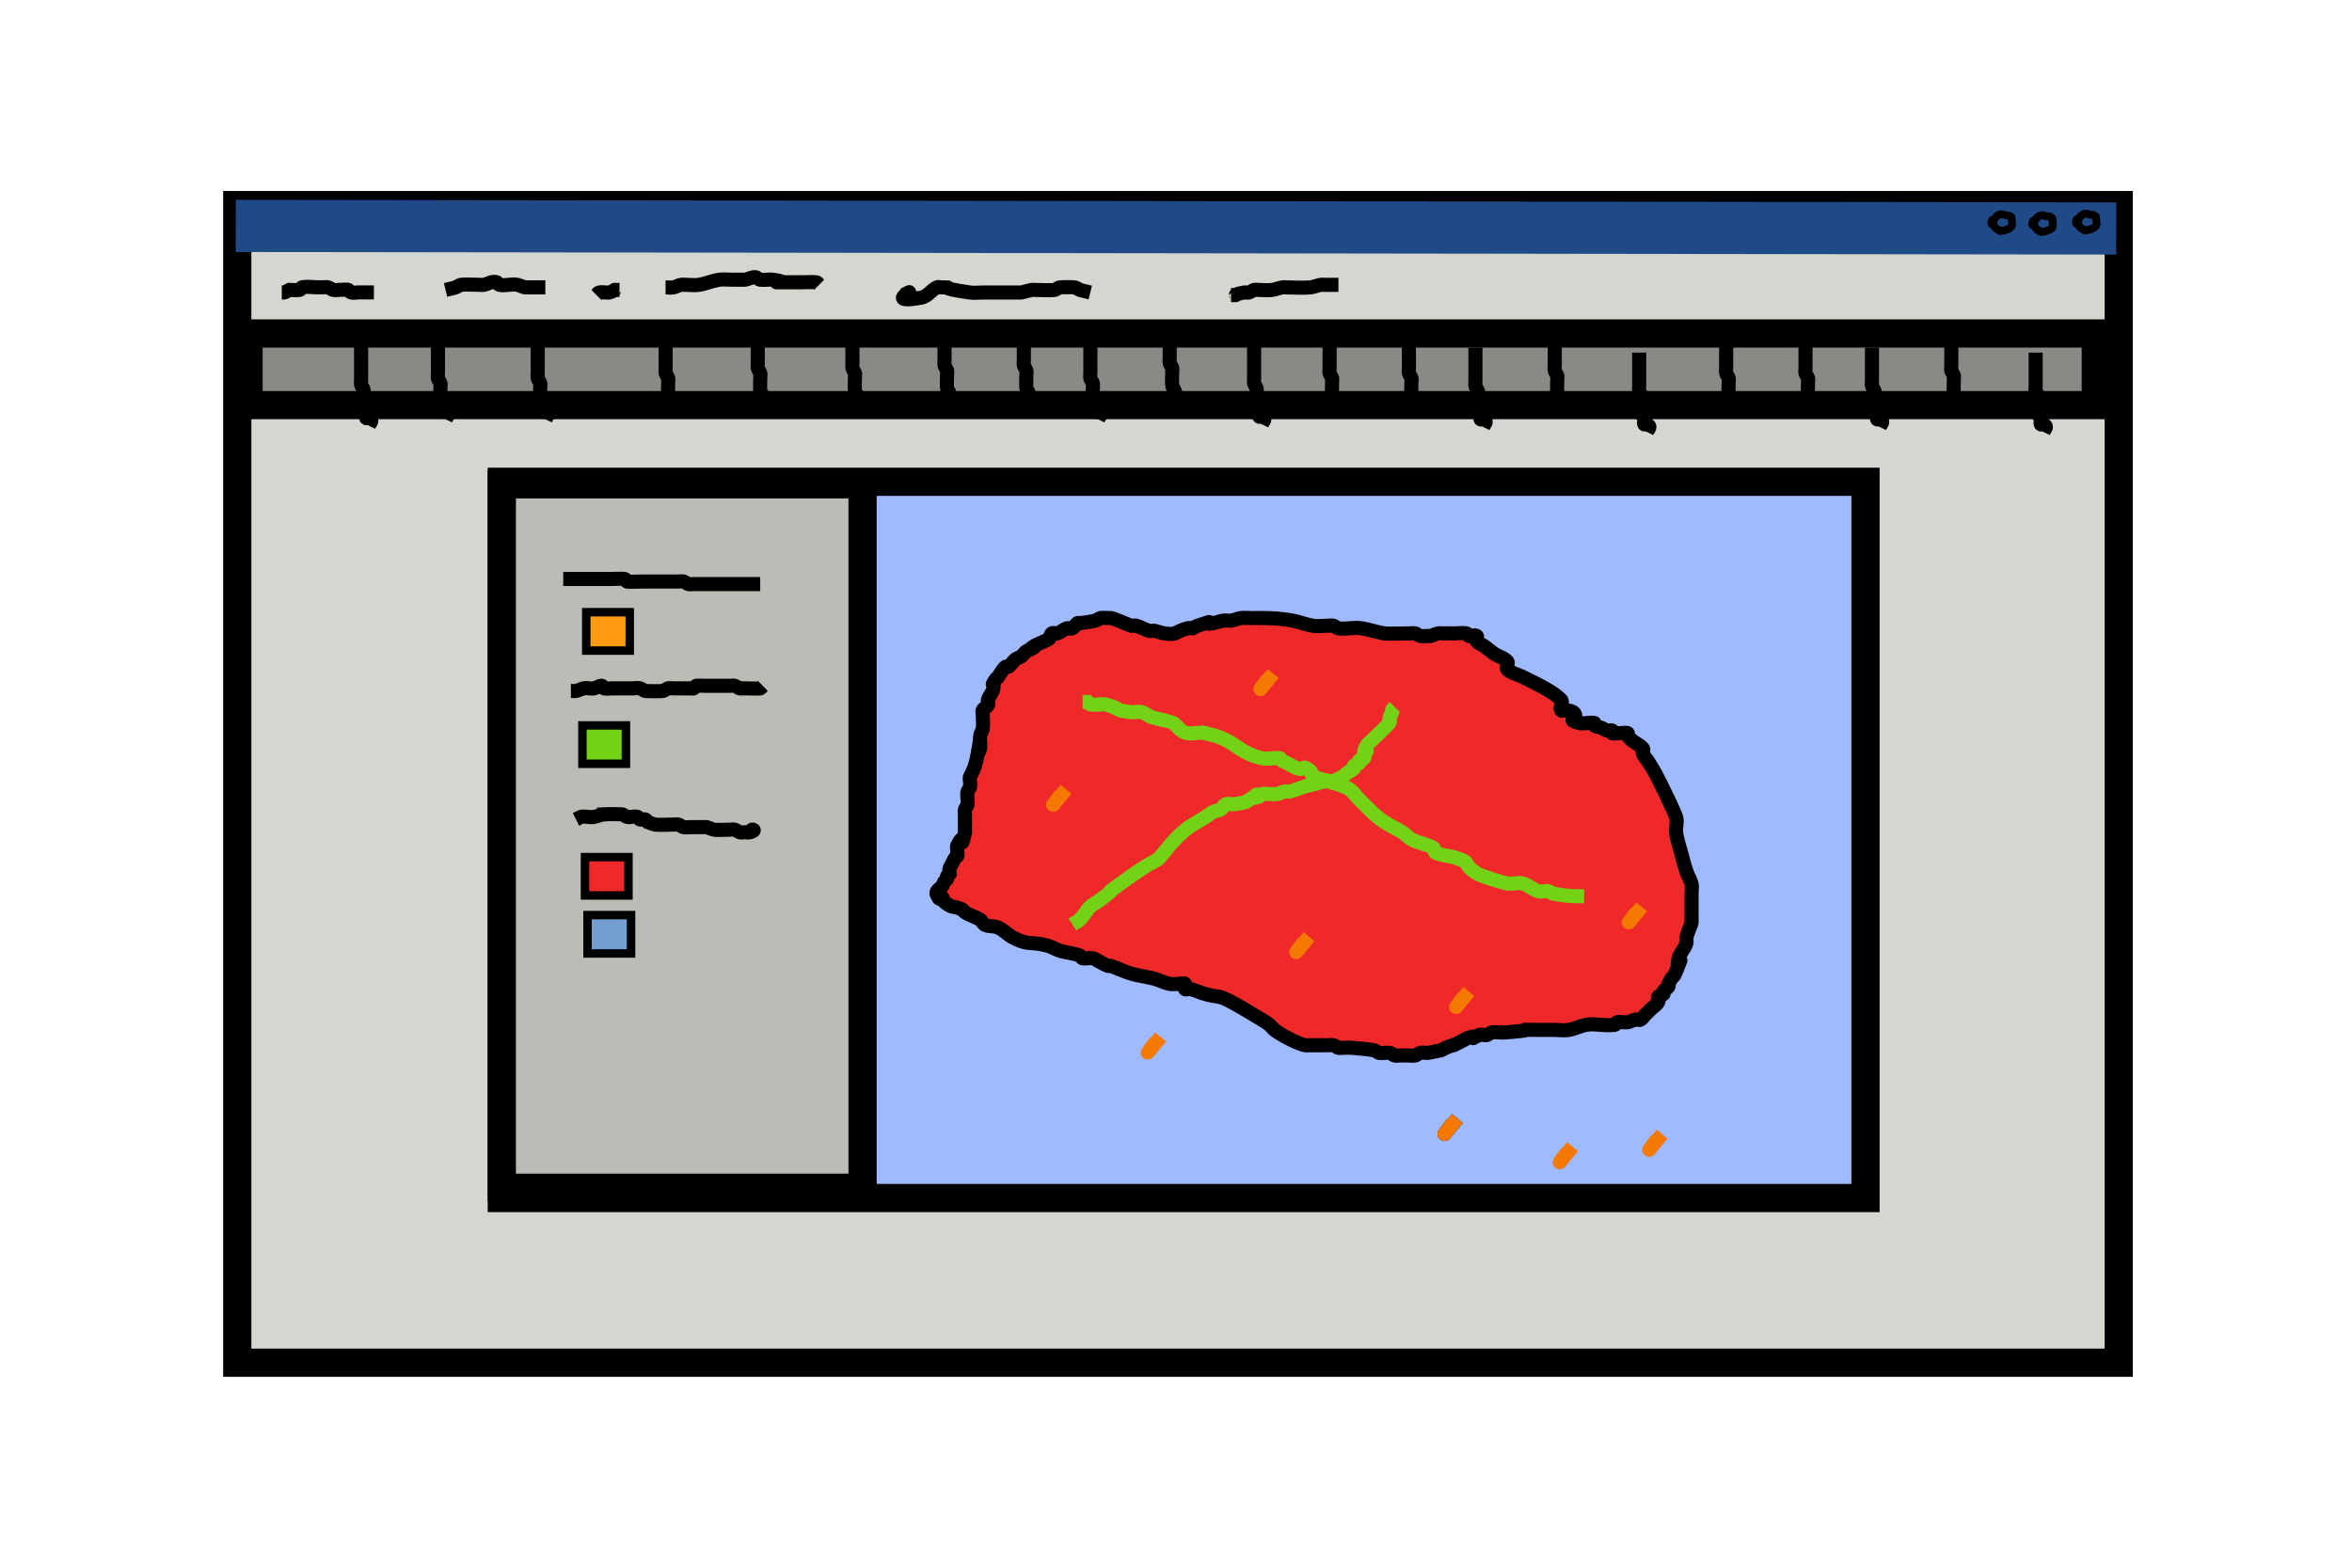
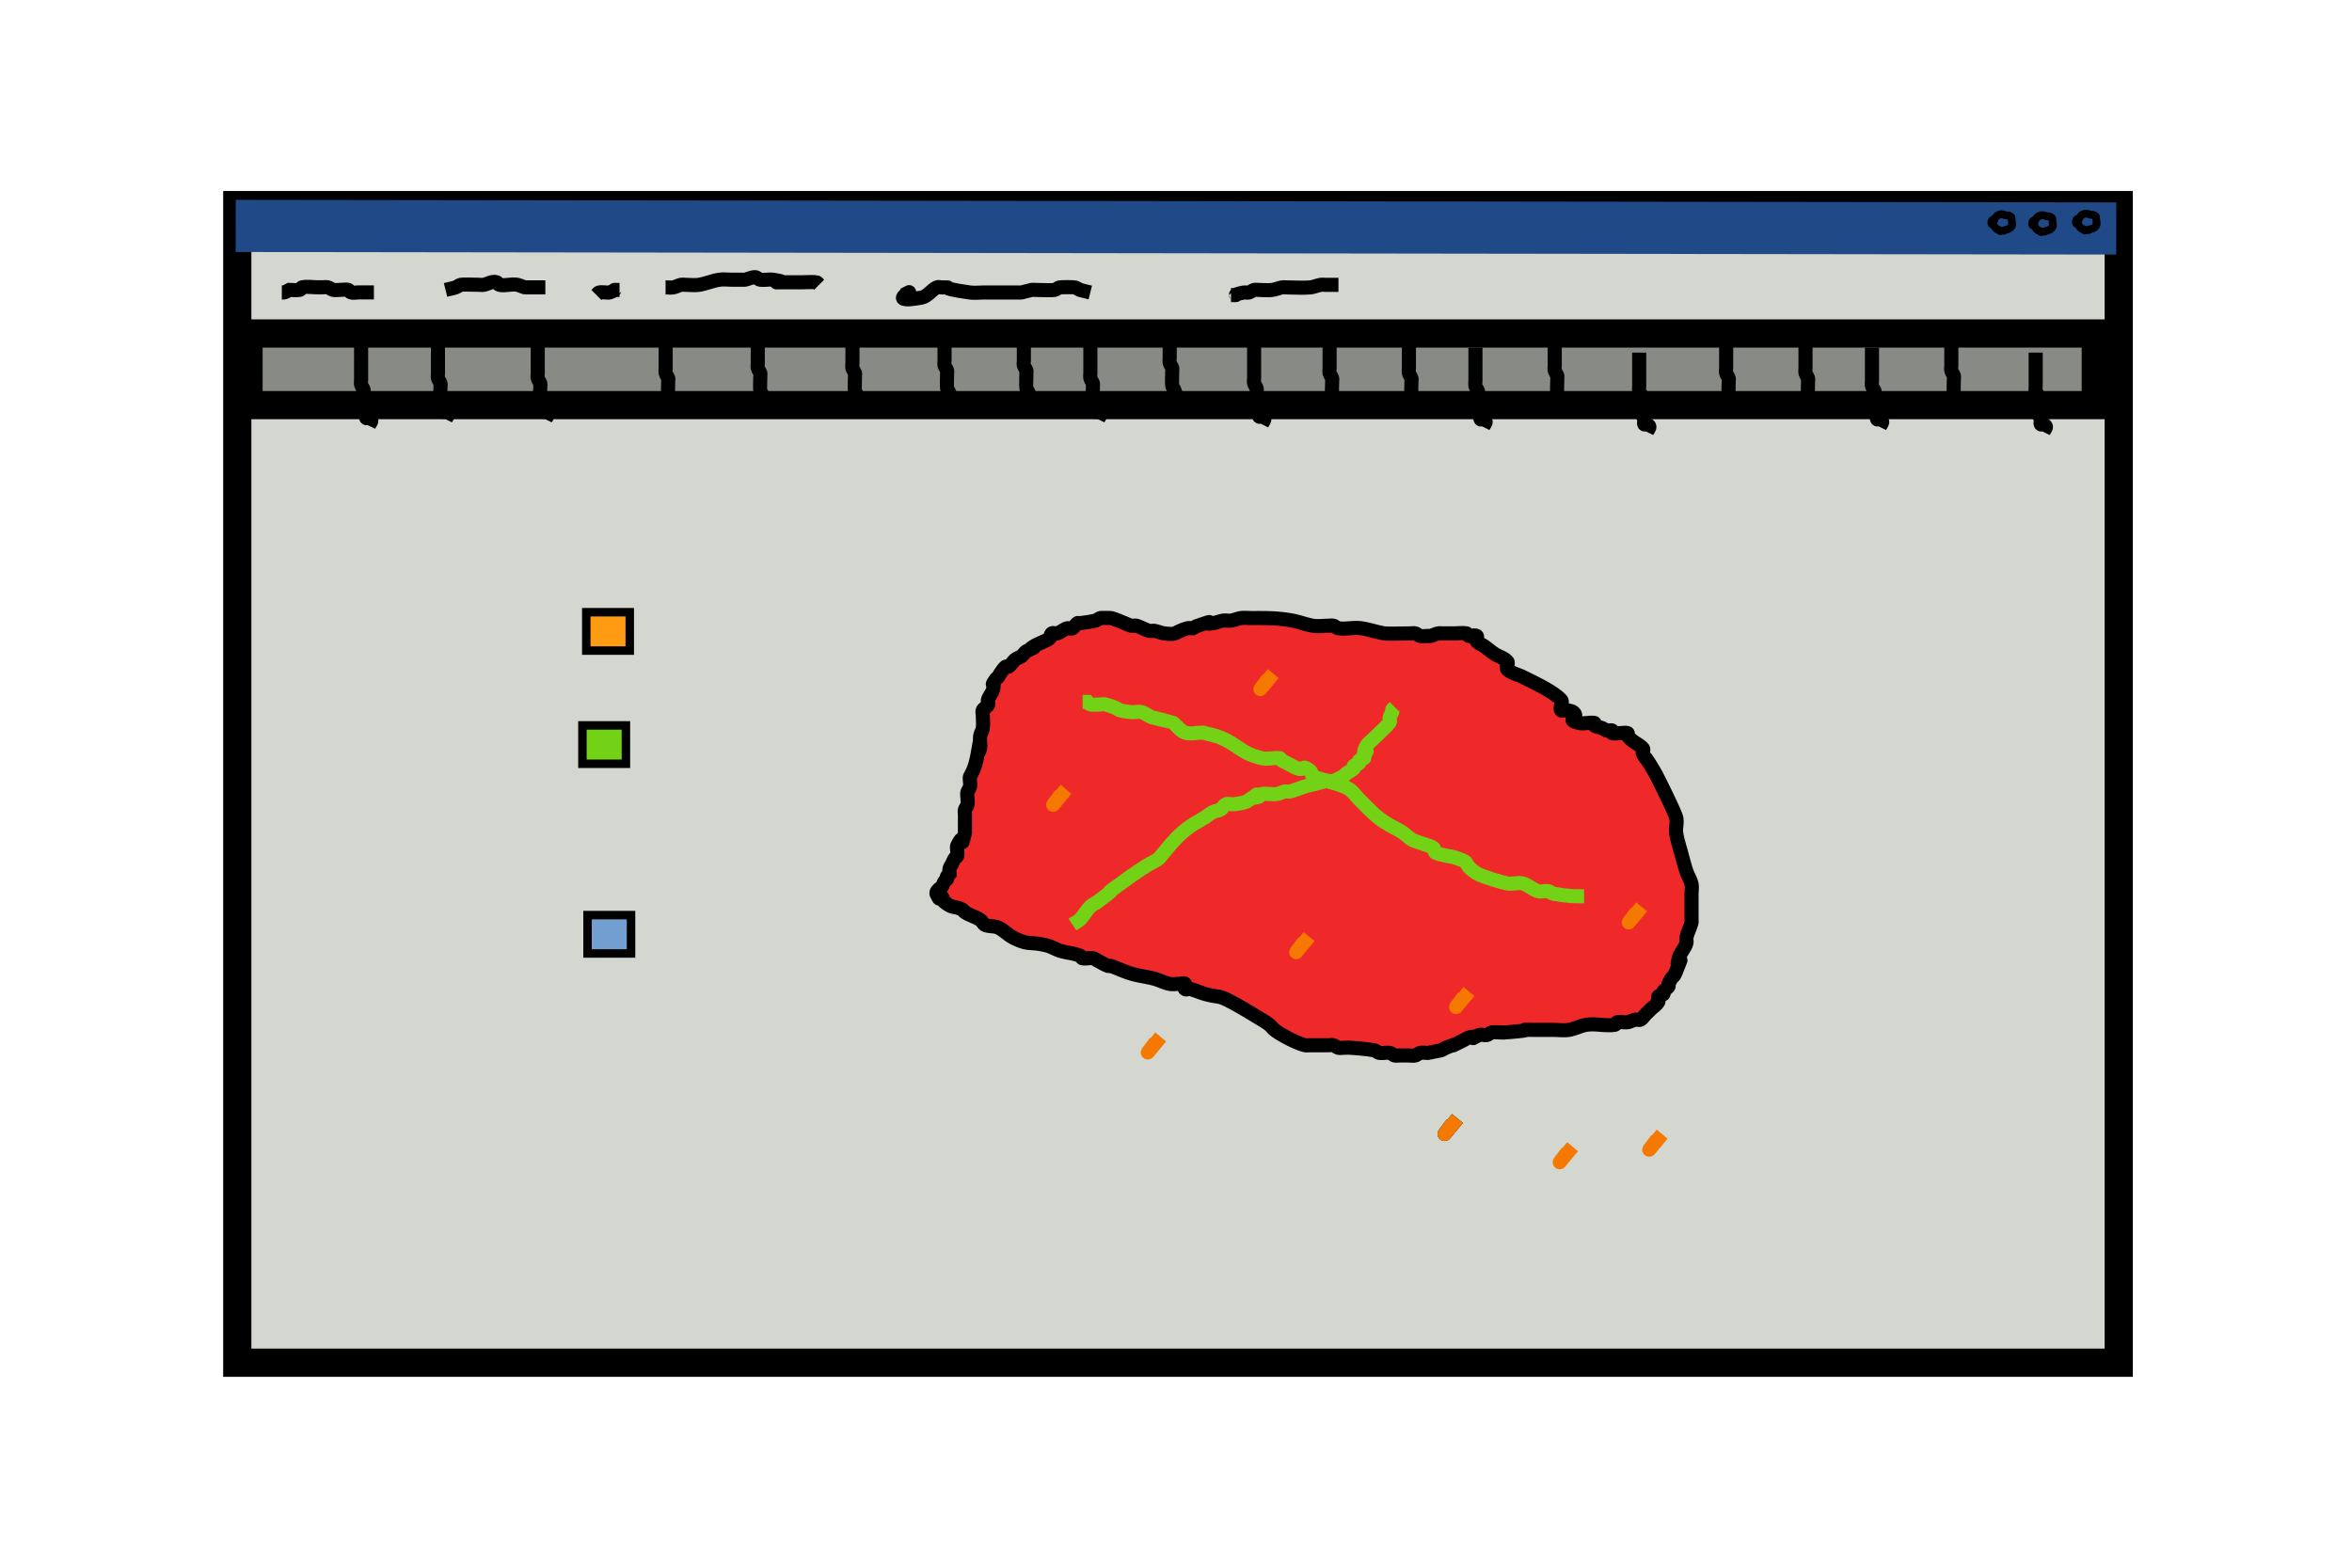
<svg xmlns="http://www.w3.org/2000/svg" viewBox="0 0 150 100">
  <path d="M36.573 60.272c.109 0 .22.021.326 0 .169-.034.321-.13.49-.163.107-.02.217 0 .326 0h.98c.108 0 .218.015.326 0 .274-.039.54-.129.815-.163.324-.041.653 0 .98 0h2.773c.109 0 .223-.034.327 0 .073.024.09.139.163.163.09.03.84 0 .979 0h1.958" stroke="#000" stroke-width=".899" fill="none" />
  <path stroke="#000" stroke-width="1.798" fill="#d3d7cf" d="M15.132 13.082h119.99v73.843H15.132z" />
-   <path stroke="#000" stroke-linecap="square" stroke-width="1.798" fill="#9fbafe" d="M32.004 30.732h86.97V76.42h-86.97z" />
  <path stroke="#000" stroke-linecap="square" stroke-width="1.798" fill="#888a85" d="M15.85 21.272h117.81v4.57H15.85z" />
  <path d="M23.03 22.092v2.122c0 .108-.026.22 0 .326.03.118.125.21.163.326.017.052 0 .109 0 .163 0 .17-.032.851 0 .98.03.117.134.208.163.326.027.105-.048.229 0 .326.025.05.115-.024.164 0 .299.15.118.252 0 .49M27.931 21.682v2.121c0 .11-.026.221 0 .327.03.118.125.21.163.326.017.052 0 .109 0 .163 0 .17-.032.851 0 .98.03.117.134.208.163.326.027.105-.048.229 0 .326.025.05.115-.024.164 0 .299.15.118.252 0 .49M34.295 21.682v2.121c0 .11-.026.221 0 .327.03.118.125.21.163.326.017.052 0 .109 0 .163 0 .17-.032.851 0 .98.03.117.134.208.163.326.027.105-.048.229 0 .326.025.05.115-.024.164 0 .299.15.118.252 0 .49M42.453 21.352v2.122c0 .108-.026.22 0 .326.03.118.125.21.163.326.017.052 0 .109 0 .163 0 .17-.032.851 0 .98.03.117.134.208.163.326.027.105-.048.229 0 .326.025.05.115-.024.164 0 .299.15.118.252 0 .49M48.327 21.032v2.121c0 .11-.026.221 0 .327.03.118.125.21.163.326.017.052 0 .109 0 .163 0 .17-.032.851 0 .98.03.117.134.208.163.326.027.105-.048.229 0 .326.025.05.115-.024.164 0 .299.15.118.252 0 .49M54.365 21.032v2.121c0 .11-.026.221 0 .327.03.118.125.21.163.326.017.052 0 .109 0 .163 0 .17-.032.851 0 .98.03.117.134.208.163.326.027.105-.048.229 0 .326.025.05.115-.024.164 0 .299.15.118.252 0 .49M60.239 20.862v2.122c0 .108-.026.22 0 .326.03.118.125.21.163.326.017.052 0 .109 0 .163 0 .17-.032.851 0 .98.03.117.134.208.163.326.027.105-.048.229 0 .326.025.05.115-.024.164 0 .299.15.118.252 0 .49M65.297 20.862v2.122c0 .108-.026.22 0 .326.03.118.125.21.163.326.017.052 0 .109 0 .163 0 .17-.032.851 0 .98.03.117.134.208.163.326.027.105-.048.229 0 .326.025.05.115-.024.164 0 .299.15.118.252 0 .49M69.539 21.682v2.121c0 .11-.026.221 0 .327.03.118.125.21.163.326.017.052 0 .109 0 .163 0 .17-.032.851 0 .98.03.117.134.208.163.326.027.105-.048.229 0 .326.025.05.115-.024.164 0 .299.15.118.252 0 .49M74.598 20.702v2.122c0 .108-.026.22 0 .326.03.118.125.21.163.326.017.052 0 .109 0 .163 0 .17-.032.851 0 .98.03.117.134.208.163.326.027.105-.048.229 0 .326.025.05.115-.024.164 0 .299.15.118.252 0 .49M79.982 22.002v2.121c0 .11-.026.221 0 .327.03.118.125.21.163.326.017.052 0 .109 0 .163 0 .17-.032.851 0 .98.03.117.134.208.163.326.027.105-.048.229 0 .326.025.05.115-.024.164 0 .299.15.118.252 0 .49M84.796 21.352v2.122c0 .108-.026.22 0 .326.03.118.125.21.163.326.017.052 0 .109 0 .163 0 .17-.032.851 0 .98.03.117.134.208.163.326.027.105-.048.229 0 .326.025.05.115-.024.164 0 .299.15.118.252 0 .49M89.854 21.352v2.122c0 .108-.026.22 0 .326.03.118.125.21.163.326.017.052 0 .109 0 .163 0 .17-.032.851 0 .98.03.117.134.208.163.326.027.105-.048.229 0 .326.025.05.115-.024.164 0 .299.15.118.252 0 .49M94.097 22.172v2.121c0 .11-.026.221 0 .327.03.118.125.21.163.326.017.052 0 .109 0 .163 0 .17-.032.851 0 .98.03.117.134.208.163.326.027.105-.048.229 0 .326.025.05.115-.024.164 0 .299.15.118.252 0 .49M99.155 21.192v2.122c0 .108-.026.22 0 .326.03.118.125.21.163.326.017.052 0 .109 0 .163 0 .17-.032.851 0 .98.03.117.134.208.163.326.027.105-.048.229 0 .326.025.049.115-.024.164 0 .299.15.118.252 0 .49M104.54 22.492v2.121c0 .11-.026.221 0 .327.03.118.125.21.163.326.017.052 0 .109 0 .163 0 .17-.032.851 0 .98.03.117.134.208.163.326.027.105-.048.229 0 .326.025.05.115-.024.164 0 .299.15.118.252 0 .49M110.087 21.352v2.122c0 .108-.026.22 0 .326.03.118.125.21.163.326.017.052 0 .109 0 .163 0 .17-.032.851 0 .98.03.117.134.208.163.326.027.105-.048.229 0 .326.025.05.115-.024.164 0 .299.15.118.252 0 .49M115.147 21.352v2.122c0 .108-.026.22 0 .326.03.118.125.21.163.326.017.052 0 .109 0 .163 0 .17-.032.851 0 .98.03.117.134.208.163.326.027.105-.048.229 0 .326.025.05.115-.024.164 0 .299.15.118.252 0 .49M119.387 22.172v2.121c0 .11-.026.221 0 .327.03.118.125.21.163.326.017.052 0 .109 0 .163 0 .17-.032.851 0 .98.03.117.134.208.163.326.027.105-.048.229 0 .326.025.05.115-.024.164 0 .299.15.118.252 0 .49M124.447 21.192v2.122c0 .108-.026.22 0 .326.03.118.125.21.163.326.017.052 0 .109 0 .163 0 .17-.032.851 0 .98.03.117.134.208.163.326.027.105-.048.229 0 .326.025.049.115-.024.164 0 .299.15.118.252 0 .49M129.827 22.492v2.121c0 .11-.026.221 0 .327.03.118.125.21.163.326.017.052 0 .109 0 .163 0 .17-.032.851 0 .98.03.117.134.208.163.326.027.105-.048.229 0 .326.025.05.115-.024.164 0 .299.15.118.252 0 .49" stroke="#000" stroke-width=".899" fill="none" />
-   <path stroke="#000" stroke-linecap="square" stroke-width="1.798" fill="#babdb6" d="M32.004 30.892h23.007v44.872H32.004z" />
-   <path d="M35.92 36.932h2.937c.139 0 .89-.03.98 0 .072.024.09.14.162.163.09.03.84 0 .98 0h2.284c.109 0 .22-.026.326 0 .118.03.208.134.326.164.106.026.218 0 .327 0h4.242M36.41 44.072c.109 0 .22.021.326 0 .169-.034.323-.121.49-.163.202-.05.45.041.653 0 .168-.034.317-.163.489-.163.077 0 .089.145.163.163.159.04.327 0 .49 0h1.305c.163 0 .331-.04.49 0 .118.03.208.134.326.163.094.024 1.048.024 1.142 0 .118-.029.209-.133.327-.163.105-.026.217 0 .326 0h1.142c.054 0 .115.024.163 0 .069-.034.095-.129.163-.163.037-.018.614 0 .653 0H46.527c.108 0 .22-.026.326 0 .118.03.21.125.326.163.052.017.109 0 .163 0h.327c.094 0 .756.03.816 0 .068-.034.108-.109.163-.163M36.736 52.272c.109-.054.208-.133.326-.163.257-.064.556.052.816 0 .22-.044.432-.126.653-.163a14.021 14.021 0 011.142 0c.118.029.208.134.326.163.211.053.447-.069.653 0 .073.024.09.139.163.163.104.034.223-.034.327 0 .073.024.108.11.163.163.163.054.32.135.49.164.22.037.871 0 1.141 0 .11 0 .221-.026.327 0 .118.03.207.139.326.163.16.032.327 0 .49 0h.816c.054 0 .11-.014.163 0 .167.042.32.13.49.163.161.032.859 0 .978 0 .109 0 .221-.026.327 0 .118.029.21.125.326.163.103.034.218 0 .326 0 .109 0 .223.034.327 0 .605-.201-.2-.163.326-.163" stroke="#000" stroke-width=".899" fill="none" />
  <path stroke="#000" stroke-linecap="square" stroke-width=".54" fill="#ff9a13" d="M37.389 39.052h2.774V41.5h-2.774z" />
  <path stroke="#000" stroke-linecap="square" stroke-width=".54" fill="#73d216" d="M37.144 46.272h2.774v2.448h-2.774z" />
-   <path stroke="#000" stroke-linecap="square" stroke-width=".54" fill="#ef2929" d="M37.307 54.672h2.774v2.448h-2.774z" />
  <path stroke="#000" stroke-linecap="square" stroke-width=".54" fill="#729fcf" d="M37.471 58.372h2.774v2.448h-2.774z" />
  <path d="M62.354 48.072c.292-.37.093-.72.163-1.142.028-.17.142-.319.163-.49.034-.27 0-.543 0-.815 0-.109-.048-.23 0-.327.07-.137.258-.188.327-.326.048-.097-.027-.22 0-.326.044-.179.281-.474.326-.653.141-.565-.207-.098.163-.653.043-.064.117-.101.163-.163.025-.033.341-.578.49-.652.048-.024.118.03.163 0 .192-.128.298-.362.49-.49.1-.067.225-.096.326-.163.075-.05.251-.276.326-.326 1.183-.592-.258.171.49-.327.18-.12.866-.377.979-.49.086-.085.062-.258.163-.326.09-.06.22.026.326 0 .236-.059.417-.267.653-.326.106-.026.229.049.326 0 .138-.07.199-.241.327-.326.045-.03.109.01.163 0 .327-.047.658-.083.979-.164.118-.029.21-.124.326-.163.053-.017.65 0 .653 0 .337.068 1.062.42 1.305.49.105.03.222-.03.327 0 .281.08.534.246.816.326.104.03.219-.018.326 0 .221.037.43.136.653.163.868.109.554-.065 1.468-.326.105-.03.218 0 .326 0 .11-.054.211-.125.327-.163 1.514-.505.061-.01.979-.163.221-.037.43-.132.652-.164.162-.023.328.023.49 0 .222-.032.43-.135.653-.163.216-.027.435 0 .652 0 .938 0 1.658-.016 2.611.163.44.083.863.253 1.305.327.322.054.653 0 .98 0 .108 0 .22-.026.326 0 .118.03.206.146.326.163.485.069.985-.074 1.469 0 .495.076.973.25 1.468.326.22.034 1.384 0 1.632 0 .109 0 .22-.026.326 0 .118.03.207.14.327.163.16.032.326 0 .489 0 .054 0 .11.014.163 0 .167-.042.321-.13.49-.163.106-.02.217 0 .326 0h.653c.272 0 .547-.045.816 0 .076.012.088.145.163.163.158.04.354-.09.49 0 .09.06-.066.24 0 .327.117.157.33.212.489.326.221.158.426.339.652.49.264.176.613.246.816.49.105.125-.115.373 0 .489.258.258.653.326.98.49.705.352 1.964.93 2.447 1.468.146.161-.097.458 0 .652.049.097.22-.02.326 0 .169.034.368.042.49.164.355.355-.58.426.326.652.317.08.657-.054.98 0 .053.01-.046.133 0 .163.142.095.329.1.489.164.113.045.208.133.326.163.106.026.23-.05.326 0 .049.024-.048.139 0 .163.147.073.833-.073.98 0 .048.024-.03.118 0 .163.085.128.208.228.326.326.209.175.483.278.652.49.068.085-.04.225 0 .326.073.182.223.324.327.49.168.269.339.536.49.816.212.395 1.202 2.39 1.305 2.774.084.315-.046.656 0 .979.063.444.21.872.326 1.305.102.383.201.767.326 1.142.093.278.263.53.327.816.047.212 0 .435 0 .653V58.678c0 .054.013.11 0 .164-.084.333-.26.641-.327.979-.02.106.027.22 0 .326-.08.324-.408.655-.49.979-.29 1.162.495-.827-.162.816-.245.61-.107.05-.49.816-.024.049.03.118 0 .163-.085.128-.24.198-.326.326-.03.045.038.125 0 .163-.086.086-.259.062-.326.164-.06.09.048.229 0 .326-.104.206-.327.326-.49.49l-.326.326c-.11.109-.19.257-.327.326-.097.05-.22-.02-.326 0-.169.034-.32.139-.49.163-.215.031-.439-.043-.652 0-.076.015-.088.15-.163.163-.59.098-1.204-.09-1.795 0-.392.06-.751.267-1.143.327-.322.05-.652 0-.979 0h-.489c-2.821 0 .212-.054-2.61.163-.272.02-.547-.038-.817 0-.12.017-.208.134-.326.163-.158.04-.335-.052-.49 0-.924.462.244-.06-.652.163-.118.03-.218.109-.327.163l-.326.164c-.765.382.192-.077-.816.326-.113.045-.21.13-.326.163l-.816.163c-.163 0-.33-.032-.49 0-.119.024-.207.14-.326.164-.16.032-.326 0-.49 0h-.489c-.109 0-.22.026-.326 0-.118-.03-.207-.144-.327-.164-.214-.036-.438.036-.652 0-.12-.02-.207-.141-.327-.163-.484-.088-.977-.122-1.468-.163-.163-.014-.326 0-.49 0-.108 0-.22.026-.326 0-.118-.03-.208-.134-.326-.163-.106-.026-.218 0-.327 0h-1.142c-.109 0-.22.02-.326 0-.48-.096-1.58-.676-1.958-.98-.12-.095-.206-.23-.327-.326a4.39 4.39 0 00-.49-.326c-.647-.389-1.29-.789-1.957-1.142-.862-.457-.729-.243-1.632-.49-.332-.09-.645-.243-.979-.326-.106-.026-.25.077-.326 0-.077-.077.077-.25 0-.326-.077-.077-.218 0-.327 0-.217 0-.439.043-.652 0-.338-.067-.647-.238-.98-.327-.484-.129-.987-.184-1.468-.326-.446-.131-.864-.343-1.305-.49-.052-.016-.112.018-.163 0-.231-.076-.436-.217-.653-.326-.109-.054-.206-.143-.326-.163-.215-.036-.44.043-.653 0-.075-.015-.092-.135-.163-.163-.417-.167-.88-.185-1.306-.326-.278-.093-.531-.256-.816-.327-1.116-.279-1.104.02-2.12-.49-.352-.175-.623-.49-.98-.652-.252-.115-.56-.054-.816-.163-.141-.061-.198-.241-.326-.327-.304-.202-.675-.287-.979-.49-.064-.042-.094-.128-.163-.162-.55-.275-.576-.037-1.142-.49-.095-.076-.078-.24-.164-.326-.337-.338.014.516-.326-.163-.108-.216.267-.41.326-.49.073-.097.096-.225.164-.326.042-.064.128-.094.163-.163.024-.05-.025-.115 0-.163.034-.07.109-.11.163-.164 0-.108-.026-.22 0-.326.03-.118.109-.218.163-.326.055-.11.096-.225.163-.327.043-.064.13-.094.164-.163.05-.102-.052-.55 0-.652.577-1.155.133.609.49-.816.013-.053 0-.11 0-.164V51.988c0-.108-.027-.22 0-.326.029-.118.124-.21.162-.326.052-.156-.053-.657 0-.816.039-.115.125-.211.163-.326.044-.132-.052-.549 0-.653.142-.284.327-.544.49-1.469z" stroke="#000" stroke-width=".899" fill="#ef2929" />
  <path d="M69.044 44.772h.326c.055.054.088.148.164.163.213.043.435 0 .652 0 .109 0 .222-.03.327 0 1.182.338.425.356 1.631.49.216.024.442-.053.653 0 .236.059.425.24.653.326.044.017 1.287.316 1.305.327.304.169.485.542.816.652.361.12.761 0 1.142 0 .38.11.778.17 1.142.327 1.227.525 1.206.954 2.611 1.305.37.092.764-.047 1.142 0 .077.01.1.12.163.163.102.067.218.109.327.163.217.11.422.25.652.327.523.174.186-.31.816.163.098.073.058.266.163.326.3.17.653.218.98.327.435.163.903.255 1.305.49.266.154.435.434.652.652.57.569.963 1.022 1.632 1.468.365.244.772.418 1.142.653.23.146.41.368.653.49.416.207.9.263 1.305.489.107.059.053.277.164.326.41.183.88.185 1.305.327 1.116.372.243.27 1.305.979.298.198 1.733.618 1.958.652.323.05.663-.079.98 0 .353.088.629.385.978.49.209.062.439-.036.653 0 .12.02.207.143.327.163 1.044.174 1.223.163 1.958.163" stroke="#73d216" stroke-width=".899" fill="none" />
  <path d="M68.392 58.972c.163-.108.35-.187.49-.326.246-.246.406-.57.652-.816.139-.138.333-.208.49-.326 1.963-1.472-.591.306 2.12-1.632.32-.228.65-.442.98-.653.268-.17.58-.277.816-.49.507-.607.882-1.118 1.468-1.63.543-.476.843-.589 1.469-.98.166-.104.314-.238.49-.326.153-.077.341-.075.489-.163.132-.08.183-.27.326-.327.152-.06.328.02.49 0 .275-.034.556-.066.816-.163 1.521-1.014-.23.022.815-.326.073-.024.09-.14.164-.163.165-.055.77.042.979 0 .168-.034.32-.13.49-.164.106-.02.22.026.325 0 .334-.084.65-.227.98-.326.214-.064.435-.109.652-.163.218-.054.432-.126.653-.163.827-.138-.333.411 1.142-.327.069-.034.102-.117.163-.163.157-.117.351-.187.49-.326.038-.038-.039-.125 0-.163.086-.086.24-.077.326-.163.039-.038-.038-.125 0-.164.086-.086.24-.077.326-.163.077-.077-.048-.229 0-.326.035-.07.11-.218.164-.163.054.054-.164.24-.164.163 0-.172.075-.342.164-.49.079-.132.217-.217.326-.326.26-.26 1.01-.943 1.142-1.142.06-.09-.026-.221 0-.327.03-.118.125-.21.163-.326.017-.052-.024-.114 0-.163.035-.069.11-.109.164-.163" stroke="#73d216" stroke-width=".899" fill="none" />
  <path d="M93.357 63.572c-.744.993-.664.862.326-.326" stroke="#f57900" stroke-width=".899" fill="#f57900" />
  <path d="M92.626 71.672c-.744.993-.664.862.326-.326" stroke="#000" stroke-width=".899" fill="none" />
  <path d="M92.626 71.672c-.744.993-.664.862.326-.326M99.968 73.472c-.744.993-.664.862.326-.326M105.679 72.672c-.744.993-.664.862.326-.326M104.374 58.172c-.744.993-.664.862.326-.326M83.162 60.072c-.744.993-.664.862.326-.326M73.698 66.472c-.744.993-.664.862.326-.326M67.661 50.672c-.744.993-.664.862.326-.326M80.877 43.292c-.744.993-.664.862.326-.326" stroke="#f57900" stroke-width=".899" fill="#f57900" />
  <path d="M17.972 18.652c.054 0 .112.017.163 0 .116-.038.218-.108.327-.163.217 0 .439.043.652 0 .076-.015.088-.148.163-.163.32-.064.653 0 .98 0h.326c.108 0 .22-.026.326 0 .118.029.211.125.326.163.154.051.874-.053.98 0 .068.034.09.139.163.163.154.052.326 0 .49 0h.978M28.415 18.492c.218-.054.44-.092.653-.163.115-.038.207-.14.326-.163.172-.034.906 0 1.142 0 .109 0 .22.021.327 0 .248-.05.535-.257.815-.163.073.024.089.144.164.163.36.09.778-.073 1.142 0 .168.034.322.121.49.163.052.014.108 0 .163 0h1.142M42.447 18.332c.163 0 .329.027.49 0 .17-.028.32-.13.489-.163.107-.02.218 0 .326 0 .272 0 .547.041.816 0 .444-.068.862-.258 1.306-.326.268-.041.544 0 .815 0h.653c.055 0 .11.01.163 0 .22-.044.429-.163.653-.163.122 0 .206.146.326.163.27.038.547-.038.816 0 1.483.212-.742.163.653.163h1.142c.139 0 .89-.03.98 0 .072.024.108.109.162.163M57.622 18.822c1.294-.646-1.485.641 1.142.164.386-.07.628-.478.98-.653.097-.05.217 0 .326 0 1.017 0-.655-.024 1.794.326.27.038.544 0 .816 0h2.285c.054 0 .11.011.163 0 .22-.044.433-.12.653-.163.106-.021.217 0 .326 0 .236 0 .97.034 1.142 0 .12-.024.208-.134.326-.163.085-.021.919-.02.98 0 .115.038.217.109.326.163l.652.163M78.508 18.822c.748 0-.172.034.816-.163.107-.02.22.026.326 0 .118-.029.209-.134.327-.163.105-.026.217 0 .326 0 .272 0 .545.03.816 0 .223-.025.431-.126.652-.163.108-.018.218 0 .327 0 .49 0 .98.044 1.468 0 .224-.02.432-.126.653-.163.107-.018.218 0 .326 0h.816" stroke="#000" stroke-width=".899" fill="none" />
  <path d="M38.042 18.822c.054-.054.089-.144.163-.163.158-.039.327 0 .49 0 .054 0 .111.017.163 0 .635-.212.015-.163.653-.163" stroke="#000" stroke-width=".899" fill="#204a87" />
  <path d="M15.035 14.412l119.93.163" stroke="#204a87" stroke-width="3.327" fill="#204a87" />
  <path d="M129.727 14.322a.717.717 0 01.27-.519c.045-.033.134-.052.181-.068.113-.038.282.053.384.068.045.01.091-.01.135 0 .012 0 .168.087.181.113.011.022.05.446.045.474-.03.215-.251.294-.429.339-.032.01-.056.04-.09.045-.052.01-.106-.01-.158 0-.058.01-.029.043-.09.023-.04-.013-.077-.072-.113-.09-.014-.01-.032.01-.045 0-.117-.058-.187-.21-.271-.294-.003 0-.097-.036-.113-.068-.032-.063.003-.238.068-.27.013-.01-.004.03 0 .044.004.016.015.03.022.045M127.127 14.262a.716.716 0 01.27-.519c.045-.033.134-.052.181-.068.113-.038.282.053.384.068.045.01.091-.01.135 0 .012 0 .168.087.181.113.011.023.05.446.045.474-.03.215-.251.294-.429.338-.032.01-.056.041-.09.045-.052.01-.106-.01-.158 0-.058.01-.029.043-.09.023-.04-.013-.077-.072-.113-.09-.014-.01-.032.01-.045 0-.117-.058-.187-.21-.271-.293-.003 0-.097-.036-.113-.068-.032-.063.003-.238.068-.27.013-.01-.004.03 0 .044.004.016.015.03.022.045M132.517 14.222a.716.716 0 01.27-.519c.045-.033.134-.052.181-.068.113-.038.282.053.384.068.045.01.091-.01.135 0 .012 0 .168.087.181.113.011.023.05.446.045.474-.03.215-.251.294-.429.339-.032.01-.056.04-.09.045-.052.01-.106-.01-.158 0-.058.01-.029.043-.09.023-.04-.013-.077-.072-.113-.09-.014-.01-.032.01-.045 0-.117-.058-.187-.21-.271-.294-.003 0-.097-.036-.113-.068-.032-.063.003-.238.068-.27.013-.01-.004.03 0 .044.004.016.015.03.022.045" stroke="#000" stroke-width=".497" fill="none" />
</svg>